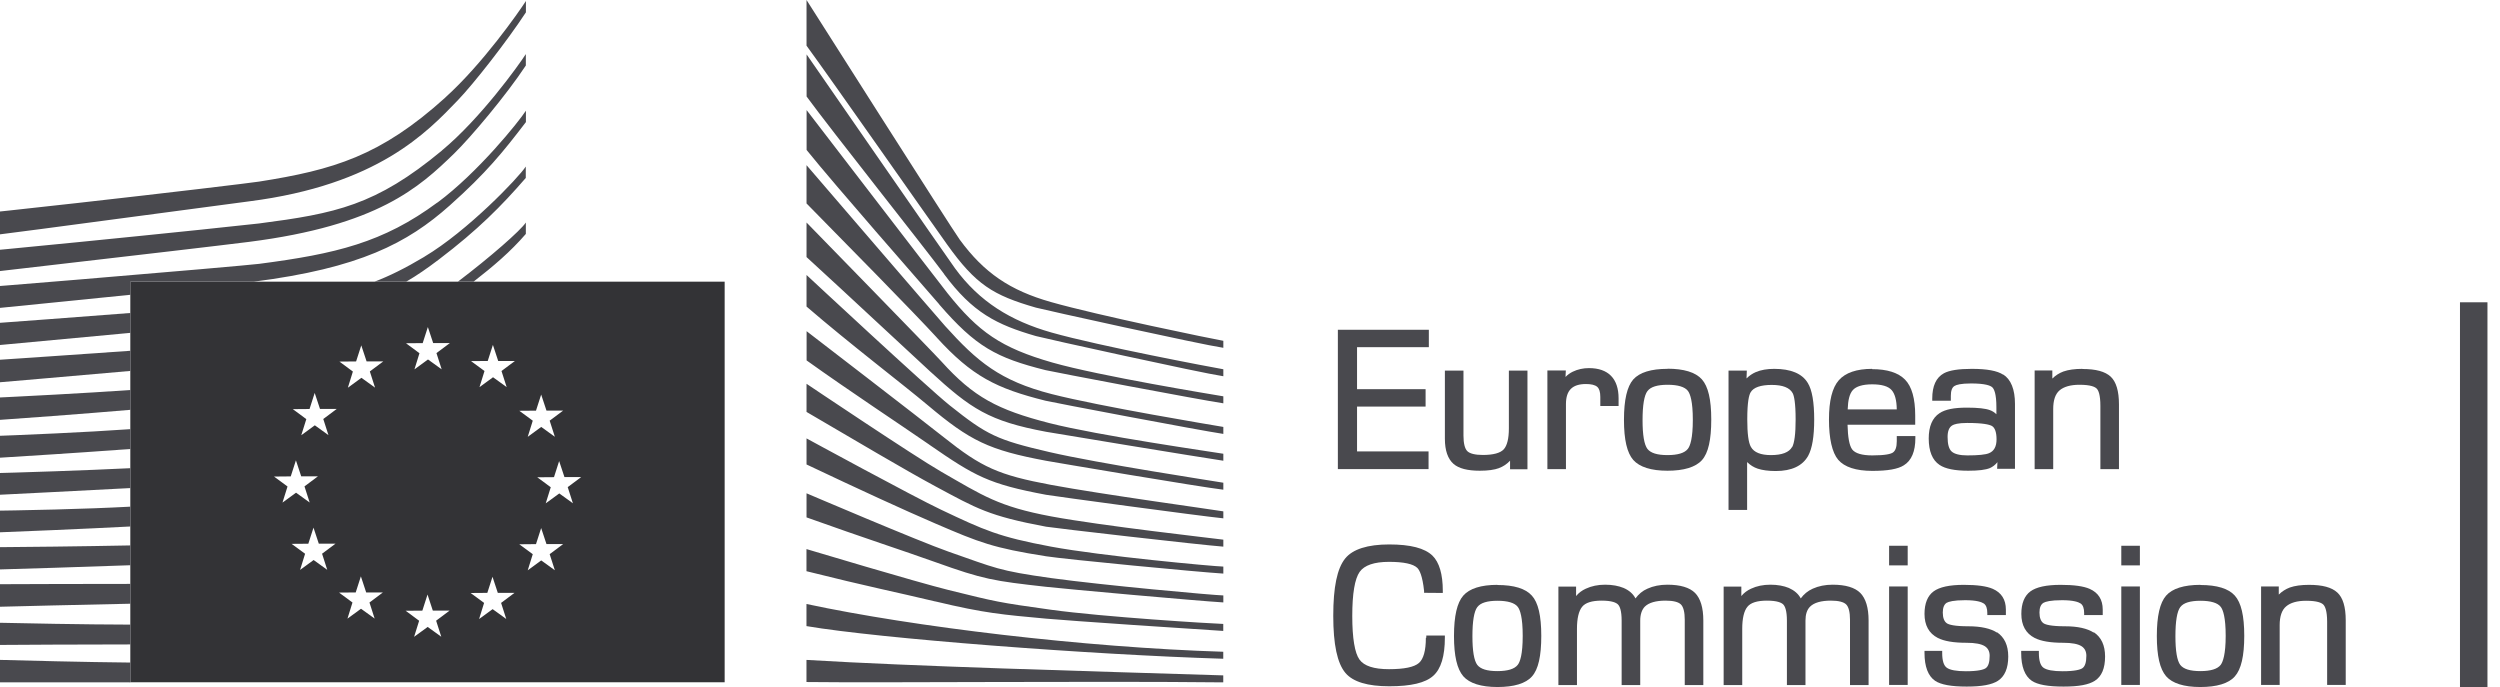
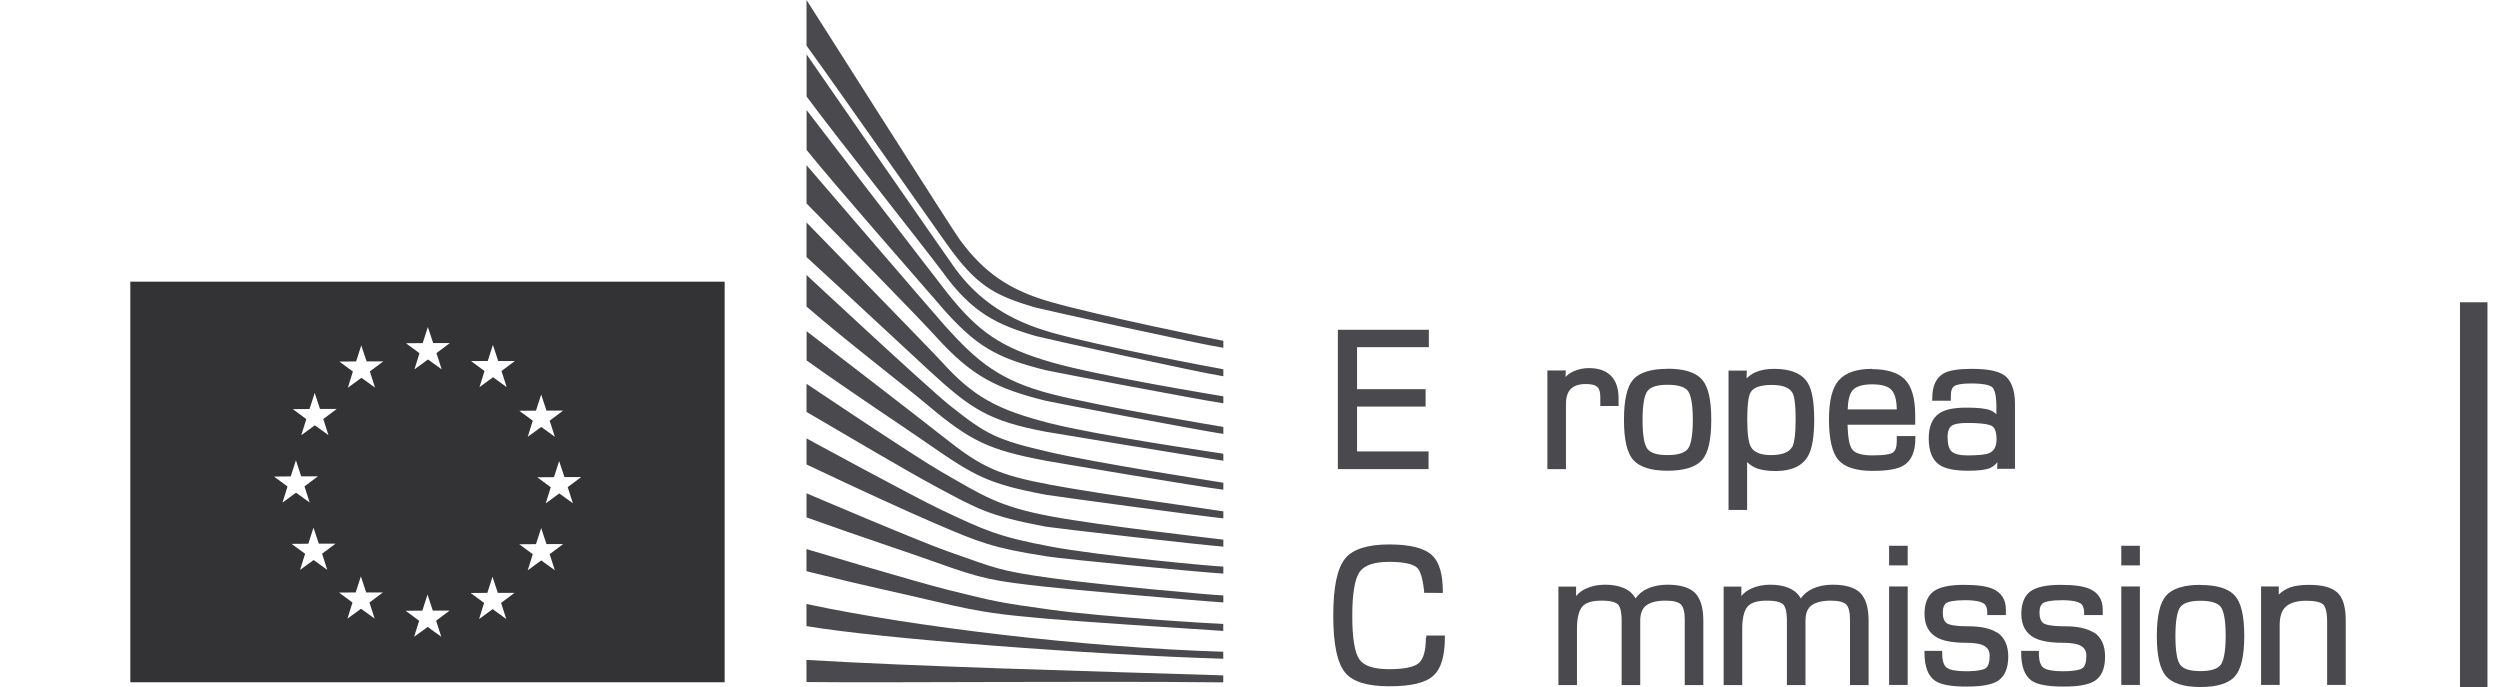
<svg xmlns="http://www.w3.org/2000/svg" width="131" height="36" viewBox="0 0 131 36" fill="none">
  <path fill-rule="evenodd" clip-rule="evenodd" d="M6.829 14.758H37.972V35.752H6.829V14.758ZM22.427 18.836L23.141 19.352V19.345L22.87 18.502L23.574 17.976H22.698L22.42 17.137L22.149 17.979L21.273 17.986L21.98 18.509L21.717 19.355L22.427 18.836ZM20.085 18.936L19.381 19.462V19.469L19.652 20.312L18.938 19.797L18.228 20.316L18.491 19.469L17.785 18.947L18.66 18.939L18.931 18.097L19.209 18.936H20.085ZM26.982 18.915L26.278 19.441L26.549 20.284L25.835 19.768L25.125 20.287L25.388 19.441L24.681 18.922L25.557 18.915L25.828 18.072L26.106 18.915H26.982ZM29.51 21.514L28.807 22.04L28.803 22.044L29.074 22.887L28.36 22.371L27.653 22.89L27.917 22.044L27.21 21.525L28.086 21.518L28.357 20.675L28.635 21.514H29.51ZM30.453 24.999L29.749 25.525V25.529L30.02 26.372L29.306 25.856L28.596 26.375L28.86 25.532L28.153 25.01L29.029 25.003L29.299 24.16L29.577 24.999H30.453ZM29.51 28.509L28.807 29.035L28.803 29.039L29.074 29.881L28.36 29.366L27.653 29.885L27.917 29.039L27.21 28.52L28.086 28.512L28.357 27.67L28.635 28.509H29.51ZM26.96 31.066L26.257 31.592L26.528 32.435L25.814 31.919L25.104 32.438L25.367 31.592L24.66 31.073L25.536 31.066L25.807 30.223L26.085 31.066H26.96ZM23.556 31.997L22.853 32.524L23.123 33.366L22.41 32.851L21.699 33.37L21.963 32.527L21.256 32.004L22.132 31.997L22.402 31.154L22.68 31.997H23.556ZM20.064 31.044L19.36 31.571L19.631 32.413L18.917 31.898L18.207 32.417L18.47 31.571L17.764 31.051L18.639 31.044L18.91 30.201L19.188 31.044H20.064ZM17.581 28.488L16.877 29.014V29.017L17.148 29.86L16.434 29.345L15.724 29.864L15.987 29.017L15.28 28.498L16.156 28.491L16.427 27.648L16.705 28.488H17.581ZM16.659 24.96L15.956 25.486V25.49L16.227 26.332L15.513 25.817L14.802 26.336L15.066 25.493L14.359 24.971L15.235 24.963L15.506 24.121L15.783 24.96H16.659ZM17.644 21.429L16.941 21.955V21.959L17.211 22.801L16.497 22.286L15.787 22.805L16.051 21.962L15.344 21.439L16.22 21.432L16.49 20.59L16.768 21.429H17.644Z" fill="#333336" />
  <path d="M42.262 2.397V0C42.262 0 49.887 12.009 50.292 12.56C51.572 14.303 52.929 15.22 55.075 15.828C57.568 16.536 63.579 17.77 64.103 17.858C64.103 17.979 64.103 18.1 64.103 18.225C62.911 18.05 54.628 16.216 54.283 16.12C52.026 15.469 51.132 14.914 49.627 12.809C48.617 11.397 43.588 4.207 42.262 2.393V2.397ZM49.469 14.363C50.97 16.386 52.219 17.012 54.283 17.61C54.625 17.709 62.911 19.541 64.103 19.715C64.103 19.59 64.103 19.469 64.103 19.349C63.579 19.26 57.596 18.132 55.103 17.425C52.958 16.817 51.322 15.807 50.045 14.064C49.641 13.513 42.266 2.852 42.266 2.852V5.057C43.592 6.87 48.438 12.965 49.472 14.359L49.469 14.363ZM49.212 15.949C51.129 18.164 52.198 18.747 54.786 19.395C55.131 19.48 62.914 20.959 64.103 21.134C64.103 21.009 64.103 20.888 64.103 20.767C63.579 20.678 57.635 19.708 55.145 18.997C52.447 18.225 51.266 17.389 49.651 15.366C49.226 14.832 42.266 5.768 42.266 5.768V7.859C43.827 9.793 48.079 14.633 49.215 15.945L49.212 15.949ZM49.082 17.684C50.939 19.718 52.198 20.351 54.786 20.998C55.131 21.084 62.914 22.563 64.103 22.737C64.103 22.613 64.103 22.492 64.103 22.371C63.579 22.282 57.67 21.304 55.11 20.65C52.391 19.953 51.203 18.943 49.528 17.087C49.071 16.578 42.262 8.655 42.262 8.655V10.661C44.302 12.734 47.911 16.401 49.082 17.681V17.684ZM48.737 19.462C50.883 21.429 51.818 22.065 54.822 22.627C55.173 22.691 62.911 23.968 64.103 24.142C64.103 24.018 64.103 23.897 64.103 23.776C63.579 23.687 57.54 22.823 54.983 22.169C52.265 21.471 51.016 20.806 49.342 18.954C48.885 18.445 42.262 11.66 42.262 11.66V13.47C44.418 15.44 47.46 18.292 48.737 19.462ZM48.607 21.226C50.837 23.104 51.818 23.584 54.822 24.146C55.173 24.21 62.925 25.525 64.103 25.66C64.103 25.536 64.103 25.415 64.103 25.294C63.579 25.205 57.554 24.284 54.983 23.687C52.243 23.05 51.727 22.805 49.764 21.24C48.607 20.319 42.262 14.409 42.262 14.409V16.063C44.52 18.011 47.281 20.113 48.607 21.226ZM48.691 23.299C51.087 24.956 51.811 25.365 54.815 25.927C55.166 25.991 62.872 27.037 64.103 27.161C64.103 27.037 64.103 26.916 64.103 26.795C63.579 26.706 57.712 25.899 55.078 25.408C52.317 24.892 51.435 24.487 49.472 22.926C48.315 22.005 42.266 17.354 42.266 17.354V18.886C44.517 20.497 47.19 22.257 48.695 23.299H48.691ZM49.019 25.486C51.171 26.642 51.807 27.037 54.815 27.599C55.166 27.663 62.893 28.555 64.103 28.644C64.103 28.52 64.103 28.399 64.103 28.278C63.505 28.2 57.712 27.549 55.078 27.058C52.317 26.542 51.494 25.966 49.321 24.718C47.921 23.915 42.262 20.11 42.262 20.11V21.585C44.812 23.075 47.408 24.619 49.019 25.486ZM49.019 27.435C51.34 28.434 52.04 28.712 54.815 29.149C55.866 29.313 62.766 29.974 64.103 30.056C64.103 29.931 64.103 29.81 64.103 29.689C63.554 29.675 57.712 29.135 55.078 28.644C52.317 28.128 51.582 27.784 49.321 26.713C47.861 26.023 42.262 22.972 42.262 22.972V24.338C45.051 25.66 47.341 26.713 49.019 27.435ZM49.019 29.458C51.547 30.365 52.054 30.44 54.815 30.749C55.873 30.867 62.766 31.489 64.103 31.567C64.103 31.443 64.103 31.322 64.103 31.201C63.554 31.187 57.797 30.667 55.078 30.291C52.296 29.903 52.163 29.764 49.704 28.907C48.157 28.367 42.262 25.849 42.262 25.849V27.111C45.35 28.217 47.299 28.843 49.019 29.458ZM49.011 31.514C51.621 32.14 52.542 32.207 54.811 32.417C55.87 32.517 62.763 32.982 64.099 33.061C64.099 32.936 64.099 32.815 64.099 32.694C63.551 32.68 57.793 32.328 55.075 31.951C52.293 31.564 52.226 31.539 49.701 30.916C48.02 30.5 42.259 28.772 42.259 28.772V29.931C45.466 30.735 47.007 31.037 49.011 31.517V31.514ZM64.099 34.519C64.099 34.394 64.099 34.273 64.099 34.152C56.794 33.925 47.861 32.847 42.259 31.649V32.808C46.05 33.455 57.065 34.302 64.099 34.519ZM64.099 35.756C64.099 35.632 64.099 35.511 64.099 35.39C56.794 35.162 47.893 34.92 42.259 34.579V35.738C46.381 35.788 57.034 35.681 64.099 35.756Z" fill="#49494E" />
-   <path d="M-7.897 30.642C-4.704 30.635 1.996 30.596 6.828 30.596V31.635C1.578 31.741 -4.542 31.916 -7.897 31.99V30.642ZM-7.897 35.749C-5.27 35.749 1.877 35.756 6.828 35.756V34.718C2.059 34.672 -4.964 34.416 -7.897 34.401V35.749ZM-7.897 33.839C-5.411 33.839 1.817 33.768 6.828 33.768V32.73C1.943 32.719 -4.876 32.499 -7.897 32.492V33.839ZM6.828 16.401C1.479 16.813 -5.474 17.329 -7.897 17.464V18.822C-6.628 18.683 1.043 17.99 6.828 17.442V16.401ZM-7.897 30.074C-4.605 29.963 1.796 29.803 6.828 29.618V28.58C1.665 28.683 -4.384 28.704 -7.897 28.726V30.074ZM6.828 18.381C1.479 18.758 -5.474 19.224 -7.897 19.359V20.718C-6.958 20.618 0.916 19.96 6.828 19.437V18.381ZM6.828 20.437C2 20.774 -4.968 21.048 -7.897 21.205V22.552C-5.428 22.375 1.817 21.905 6.828 21.475V20.433V20.437ZM6.828 22.488C2 22.826 -4.908 22.994 -7.897 23.114V24.462C-5.045 24.291 1.817 23.897 6.828 23.527V22.485V22.488ZM23.154 7.891C19.687 10.768 17.587 11.187 13.57 11.71C12.748 11.817 -3.863 13.541 -7.897 13.765V15.124C-5.921 14.879 10.289 13.026 13.05 12.674C19.796 11.813 21.969 9.822 23.802 8.04C24.663 7.201 26.534 4.982 27.554 3.432V2.834C27.181 3.414 25.184 6.205 23.154 7.887V7.891ZM22.919 10.611C20.077 12.716 17.587 13.303 13.574 13.826C12.751 13.933 -3.86 15.348 -7.894 15.575V16.934C-6.585 16.785 1.061 16.034 6.832 15.447V14.761H13.289C18.839 14.05 21.347 12.745 23.569 10.764C25.479 9.061 26.362 7.962 27.558 6.397V5.8C27.185 6.38 25.04 9.047 22.922 10.615L22.919 10.611ZM23.337 5.11C19.947 8.175 17.471 8.901 13.574 9.516C12.751 9.648 -3.86 11.607 -7.894 11.831V13.189C-6.301 13.189 10.293 10.903 13.053 10.551C19.799 9.69 22.391 6.917 23.988 5.256C24.821 4.388 26.541 2.198 27.558 0.647V0.053C27.185 0.633 25.296 3.339 23.337 5.106V5.11ZM-7.897 28.21C-5.263 28.086 1.789 27.851 6.828 27.588V26.549C1.993 26.809 -4.978 26.795 -7.897 26.863V28.214V28.21ZM-7.897 26.283C-5.291 26.201 1.588 25.849 6.828 25.575V24.533C1.954 24.771 -4.953 24.928 -7.897 24.931V26.279V26.283ZM22.236 13.456C21.224 14.061 20.397 14.466 19.623 14.761H21.283C21.843 14.438 22.391 14.057 23 13.595C25.036 12.048 26.27 10.803 27.551 9.324V8.727C27.178 9.306 24.498 12.108 22.236 13.453V13.456ZM23.991 14.761H24.811C25.863 13.943 26.745 13.193 27.554 12.258V11.66C27.287 12.073 25.68 13.481 23.991 14.761Z" fill="#49494E" />
  <path d="M128.903 15.84V36H130.343V15.84H128.903Z" fill="#49494E" />
-   <path d="M78.469 30.646C77.603 30.646 77.001 30.839 76.676 31.21C76.352 31.581 76.189 32.276 76.189 33.327C76.189 34.378 76.352 35.057 76.676 35.436C77.001 35.807 77.611 36 78.469 36C79.326 36 79.952 35.815 80.276 35.444C80.609 35.073 80.763 34.378 80.763 33.319C80.763 32.261 80.601 31.573 80.269 31.21C79.936 30.839 79.334 30.654 78.461 30.654L78.469 30.646ZM77.418 31.805C77.58 31.588 77.936 31.48 78.469 31.48C79.002 31.48 79.373 31.588 79.535 31.805C79.651 31.959 79.79 32.346 79.79 33.319C79.79 34.293 79.651 34.687 79.527 34.841C79.357 35.057 79.002 35.166 78.461 35.166C77.92 35.166 77.58 35.057 77.41 34.841C77.24 34.617 77.155 34.107 77.155 33.335C77.155 32.562 77.24 32.037 77.41 31.813L77.418 31.805Z" fill="#49494E" />
  <path d="M115.305 30.646C114.44 30.646 113.829 30.839 113.505 31.21C113.18 31.581 113.018 32.276 113.018 33.327C113.018 34.378 113.18 35.057 113.505 35.436C113.829 35.807 114.44 36 115.297 36C116.155 36 116.781 35.815 117.105 35.444C117.437 35.073 117.599 34.378 117.599 33.319C117.599 32.261 117.437 31.581 117.105 31.21C116.773 30.839 116.17 30.654 115.305 30.654V30.646ZM114.254 31.805C114.416 31.588 114.772 31.48 115.305 31.48C115.838 31.48 116.209 31.588 116.371 31.805C116.487 31.959 116.626 32.346 116.626 33.319C116.626 34.293 116.479 34.687 116.363 34.841C116.193 35.057 115.838 35.166 115.297 35.166C114.756 35.166 114.416 35.057 114.246 34.841C114.077 34.617 113.992 34.107 113.992 33.335C113.992 32.562 114.077 32.037 114.246 31.813L114.254 31.805Z" fill="#49494E" />
-   <path d="M109.126 19.328C108.716 19.328 108.384 19.374 108.121 19.467C107.897 19.552 107.704 19.675 107.542 19.838V19.413H106.615V24.581H107.588V21.437C107.588 20.973 107.696 20.649 107.92 20.456C108.144 20.263 108.5 20.162 108.963 20.162C109.551 20.162 109.775 20.27 109.867 20.363C109.96 20.456 110.06 20.688 110.06 21.267V24.581H111.034V21.197C111.034 20.487 110.887 20.008 110.601 19.737C110.308 19.467 109.829 19.335 109.118 19.335L109.126 19.328Z" fill="#49494E" />
  <path d="M87.369 30.638C86.983 30.638 86.627 30.708 86.326 30.847C86.071 30.955 85.862 31.133 85.7 31.357C85.569 31.109 85.36 30.932 85.075 30.808C84.812 30.7 84.487 30.638 84.109 30.638C83.73 30.638 83.398 30.708 83.097 30.847C82.896 30.939 82.726 31.063 82.587 31.233V30.738H81.66V35.899H82.633V32.948C82.633 32.407 82.726 32.013 82.903 31.797C83.073 31.581 83.421 31.473 83.923 31.473C84.472 31.473 84.688 31.581 84.781 31.673C84.874 31.766 84.974 31.99 84.974 32.523V35.899H85.948V32.515C85.948 32.199 86.032 31.951 86.187 31.789C86.396 31.581 86.766 31.473 87.276 31.473C87.678 31.473 87.948 31.542 88.08 31.673C88.211 31.805 88.281 32.075 88.281 32.469V35.899H89.254V32.515C89.254 31.843 89.107 31.364 88.822 31.071C88.536 30.785 88.049 30.638 87.369 30.638Z" fill="#49494E" />
  <path d="M82.056 21.174C82.056 20.456 82.388 20.123 83.107 20.123C83.377 20.123 83.578 20.17 83.694 20.27C83.802 20.363 83.856 20.541 83.856 20.796V21.275H84.814V20.873C84.814 19.838 84.273 19.289 83.261 19.289C82.96 19.289 82.674 19.351 82.419 19.474C82.272 19.544 82.141 19.637 82.033 19.753L82.049 19.413H81.083V24.581H82.056V21.174Z" fill="#49494E" />
  <path d="M109.712 33.149C109.379 32.933 108.877 32.817 108.205 32.817C107.479 32.817 107.193 32.732 107.085 32.662C106.946 32.57 106.868 32.377 106.868 32.098C106.868 31.843 106.938 31.674 107.077 31.588C107.185 31.527 107.44 31.45 108.05 31.45C108.661 31.45 108.916 31.55 109.032 31.627C109.148 31.712 109.209 31.874 109.209 32.122V32.23H110.183V31.944C110.183 31.419 109.951 31.055 109.495 30.855C109.171 30.715 108.676 30.646 107.981 30.646C107.224 30.646 106.706 30.762 106.397 30.986C106.08 31.218 105.918 31.619 105.918 32.168C105.918 32.763 106.15 33.188 106.613 33.427C106.946 33.597 107.44 33.682 108.12 33.682C108.568 33.682 108.885 33.744 109.07 33.86C109.24 33.968 109.325 34.138 109.325 34.362C109.325 34.702 109.256 34.926 109.109 35.019C109.001 35.088 108.73 35.173 108.081 35.173C107.587 35.173 107.247 35.111 107.077 34.988C106.915 34.872 106.837 34.609 106.837 34.215V34.107H105.91V34.215C105.91 34.926 106.096 35.421 106.467 35.675C106.768 35.876 107.309 35.977 108.128 35.977C108.947 35.977 109.449 35.876 109.766 35.675C110.129 35.444 110.306 35.019 110.306 34.401C110.306 33.814 110.106 33.389 109.712 33.126V33.149Z" fill="#49494E" />
  <path d="M91.557 24.218C91.711 24.373 91.897 24.489 92.105 24.558C92.337 24.635 92.654 24.682 93.048 24.682C93.882 24.682 94.454 24.411 94.747 23.886C94.956 23.507 95.064 22.882 95.064 21.985C95.064 21.089 94.956 20.425 94.724 20.062C94.431 19.575 93.836 19.328 92.97 19.328C92.6 19.328 92.275 19.382 92.005 19.498C91.827 19.575 91.665 19.683 91.518 19.83L91.533 19.421H90.575V26.721H91.549V24.226L91.557 24.218ZM93.905 23.422C93.751 23.701 93.38 23.847 92.8 23.847C92.267 23.847 91.912 23.708 91.75 23.422C91.618 23.198 91.557 22.712 91.557 21.978C91.557 21.051 91.649 20.695 91.734 20.556C91.881 20.301 92.26 20.17 92.839 20.17C93.418 20.17 93.782 20.317 93.936 20.602C94.006 20.734 94.091 21.089 94.091 21.985C94.091 22.727 94.029 23.214 93.905 23.438V23.422Z" fill="#49494E" />
  <path d="M74.715 33.427C74.715 34.091 74.591 34.532 74.352 34.74C74.104 34.957 73.579 35.065 72.783 35.065C71.987 35.065 71.478 34.895 71.238 34.563C70.991 34.223 70.859 33.45 70.859 32.276C70.859 31.102 70.991 30.329 71.246 29.966C71.493 29.618 72.011 29.441 72.783 29.441C73.556 29.441 74.05 29.549 74.266 29.757C74.382 29.873 74.537 30.167 74.622 30.962V31.063L75.603 31.071V30.962C75.603 30.089 75.418 29.464 75.062 29.116C74.653 28.722 73.911 28.529 72.791 28.529C71.671 28.529 70.883 28.776 70.489 29.263C70.064 29.788 69.863 30.769 69.863 32.268C69.863 33.767 70.071 34.756 70.504 35.266C70.898 35.729 71.663 35.961 72.799 35.961C73.934 35.961 74.691 35.783 75.101 35.413C75.51 35.049 75.711 34.377 75.711 33.411V33.303H74.738V33.411L74.715 33.427Z" fill="#49494E" />
  <path d="M122.475 31.048C122.182 30.777 121.695 30.646 120.992 30.646C120.583 30.646 120.25 30.692 119.988 30.785C119.764 30.87 119.571 30.994 119.408 31.156V30.731H118.481V35.892H119.455V32.755C119.455 32.292 119.571 31.959 119.795 31.774C120.019 31.581 120.374 31.48 120.838 31.48C121.425 31.48 121.649 31.588 121.742 31.681C121.834 31.774 121.942 32.006 121.942 32.585V35.892H122.916V32.508C122.916 31.797 122.769 31.318 122.475 31.048Z" fill="#49494E" />
  <path d="M74.856 23.654H71.109V21.305H74.701V20.393H71.109V18.192H74.871V17.28H70.104V24.581H74.856V23.654Z" fill="#49494E" />
-   <path d="M78.547 24.527C78.764 24.45 78.957 24.319 79.127 24.141V24.589H80.039V19.42H79.065V22.449C79.065 22.982 78.972 23.353 78.795 23.546C78.617 23.739 78.246 23.84 77.705 23.84C77.296 23.84 77.018 23.77 76.886 23.639C76.755 23.507 76.686 23.229 76.686 22.828V19.42H75.712V22.99C75.712 23.608 75.867 24.048 76.168 24.311C76.446 24.55 76.902 24.666 77.543 24.666C77.968 24.666 78.308 24.62 78.555 24.527H78.547Z" fill="#49494E" />
  <path d="M112.13 30.731H111.156V35.891H112.13V30.731Z" fill="#49494E" />
  <path d="M104.645 33.149C104.312 32.933 103.802 32.817 103.138 32.817C102.404 32.817 102.126 32.732 102.018 32.662C101.879 32.57 101.802 32.377 101.802 32.098C101.802 31.843 101.871 31.674 102.002 31.588C102.111 31.527 102.365 31.45 102.976 31.45C103.586 31.45 103.841 31.55 103.957 31.627C104.073 31.712 104.135 31.874 104.135 32.122V32.23H105.108V31.944C105.108 31.419 104.876 31.055 104.421 30.855C104.096 30.715 103.602 30.646 102.906 30.646C102.149 30.646 101.632 30.762 101.323 30.986C101.006 31.218 100.844 31.619 100.844 32.168C100.844 32.763 101.075 33.188 101.539 33.427C101.871 33.597 102.365 33.682 103.053 33.682C103.501 33.682 103.818 33.744 104.003 33.86C104.173 33.968 104.258 34.138 104.258 34.362C104.258 34.702 104.189 34.926 104.042 35.019C103.934 35.088 103.663 35.173 103.014 35.173C102.52 35.173 102.18 35.111 102.01 34.988C101.848 34.872 101.771 34.609 101.771 34.215V34.107H100.844V34.215C100.844 34.926 101.029 35.421 101.4 35.675C101.701 35.876 102.242 35.977 103.053 35.977C103.864 35.977 104.374 35.876 104.691 35.675C105.046 35.444 105.232 35.019 105.232 34.401C105.232 33.814 105.031 33.389 104.637 33.126L104.645 33.149Z" fill="#49494E" />
  <path d="M104.974 19.637C104.657 19.428 104.117 19.328 103.321 19.328C102.626 19.328 102.147 19.405 101.861 19.559C101.451 19.784 101.25 20.224 101.25 20.888V20.997H102.224V20.742C102.224 20.479 102.286 20.301 102.417 20.224C102.517 20.162 102.749 20.093 103.282 20.093C104.016 20.093 104.294 20.201 104.395 20.294C104.495 20.386 104.611 20.641 104.611 21.337V21.707C104.518 21.615 104.402 21.537 104.271 21.491C104.047 21.406 103.653 21.36 103.066 21.36C102.394 21.36 101.923 21.452 101.629 21.653C101.258 21.893 101.065 22.341 101.065 22.974C101.065 23.646 101.258 24.118 101.637 24.365C101.938 24.566 102.432 24.666 103.135 24.666C103.676 24.666 104.047 24.62 104.271 24.527C104.41 24.465 104.549 24.365 104.665 24.218L104.65 24.566H105.585V21.166C105.585 20.409 105.376 19.884 104.966 19.621L104.974 19.637ZM104.619 23.021C104.619 23.399 104.487 23.639 104.225 23.747C104.047 23.824 103.661 23.863 103.089 23.863C102.695 23.863 102.417 23.793 102.27 23.662C102.123 23.531 102.054 23.276 102.054 22.897C102.054 22.596 102.131 22.395 102.293 22.294C102.386 22.233 102.602 22.163 103.081 22.163C103.916 22.163 104.24 22.248 104.372 22.318C104.534 22.41 104.619 22.65 104.619 23.028V23.021Z" fill="#49494E" />
  <path d="M98.101 19.328C97.29 19.328 96.703 19.529 96.355 19.923C96.008 20.317 95.838 20.997 95.838 21.985C95.838 22.974 96 23.716 96.324 24.095C96.649 24.473 97.251 24.674 98.109 24.674C98.912 24.674 99.453 24.581 99.762 24.381C100.164 24.133 100.365 23.654 100.365 22.959V22.851H99.391V23.121C99.391 23.43 99.322 23.623 99.183 23.716C99.075 23.786 98.804 23.863 98.109 23.863C97.568 23.863 97.213 23.755 97.058 23.554C96.904 23.353 96.827 22.913 96.811 22.256H100.357V21.769C100.357 20.888 100.18 20.255 99.824 19.892C99.469 19.529 98.889 19.343 98.094 19.343L98.101 19.328ZM98.101 20.139C98.603 20.139 98.943 20.239 99.121 20.44C99.291 20.633 99.384 20.966 99.391 21.452H96.819C96.834 20.966 96.919 20.626 97.089 20.44C97.259 20.247 97.607 20.139 98.101 20.139Z" fill="#49494E" />
  <path d="M87.383 19.327C86.518 19.327 85.915 19.513 85.583 19.883C85.259 20.254 85.096 20.95 85.096 22C85.096 23.051 85.259 23.731 85.583 24.102C85.915 24.473 86.518 24.666 87.376 24.666C88.233 24.666 88.851 24.48 89.183 24.11C89.516 23.739 89.67 23.043 89.67 21.985C89.67 20.926 89.508 20.247 89.176 19.876C88.844 19.505 88.233 19.32 87.368 19.32L87.383 19.327ZM86.333 20.486C86.495 20.27 86.85 20.162 87.383 20.162C87.916 20.162 88.287 20.27 88.449 20.486C88.565 20.641 88.704 21.027 88.704 22C88.704 22.974 88.565 23.368 88.442 23.522C88.272 23.739 87.916 23.847 87.376 23.847C86.835 23.847 86.495 23.739 86.325 23.522C86.155 23.298 86.07 22.788 86.07 22.016C86.07 21.243 86.155 20.718 86.325 20.494L86.333 20.486Z" fill="#49494E" />
  <path d="M96.029 30.638C95.642 30.638 95.295 30.708 94.986 30.847C94.731 30.962 94.522 31.133 94.36 31.357C94.229 31.109 94.012 30.932 93.734 30.808C93.472 30.7 93.147 30.638 92.768 30.638C92.39 30.638 92.05 30.708 91.756 30.847C91.555 30.939 91.385 31.063 91.246 31.233V30.738H90.319V35.899H91.293V32.948C91.293 32.407 91.385 32.013 91.563 31.797C91.733 31.581 92.081 31.473 92.583 31.473C93.132 31.473 93.348 31.581 93.441 31.673C93.533 31.766 93.634 31.99 93.634 32.523V35.899H94.607V32.515C94.607 32.199 94.684 31.951 94.847 31.789C95.055 31.581 95.426 31.473 95.936 31.473C96.338 31.473 96.608 31.542 96.74 31.673C96.871 31.805 96.94 32.075 96.94 32.469V35.899H97.914V32.515C97.914 31.843 97.767 31.364 97.481 31.071C97.195 30.785 96.709 30.638 96.029 30.638Z" fill="#49494E" />
  <path d="M99.963 30.731H98.989V35.891H99.963V30.731Z" fill="#49494E" />
  <path d="M112.13 28.598H111.156V29.626H112.13V28.598Z" fill="#49494E" />
  <path d="M99.963 28.598H98.989V29.626H99.963V28.598Z" fill="#49494E" />
</svg>